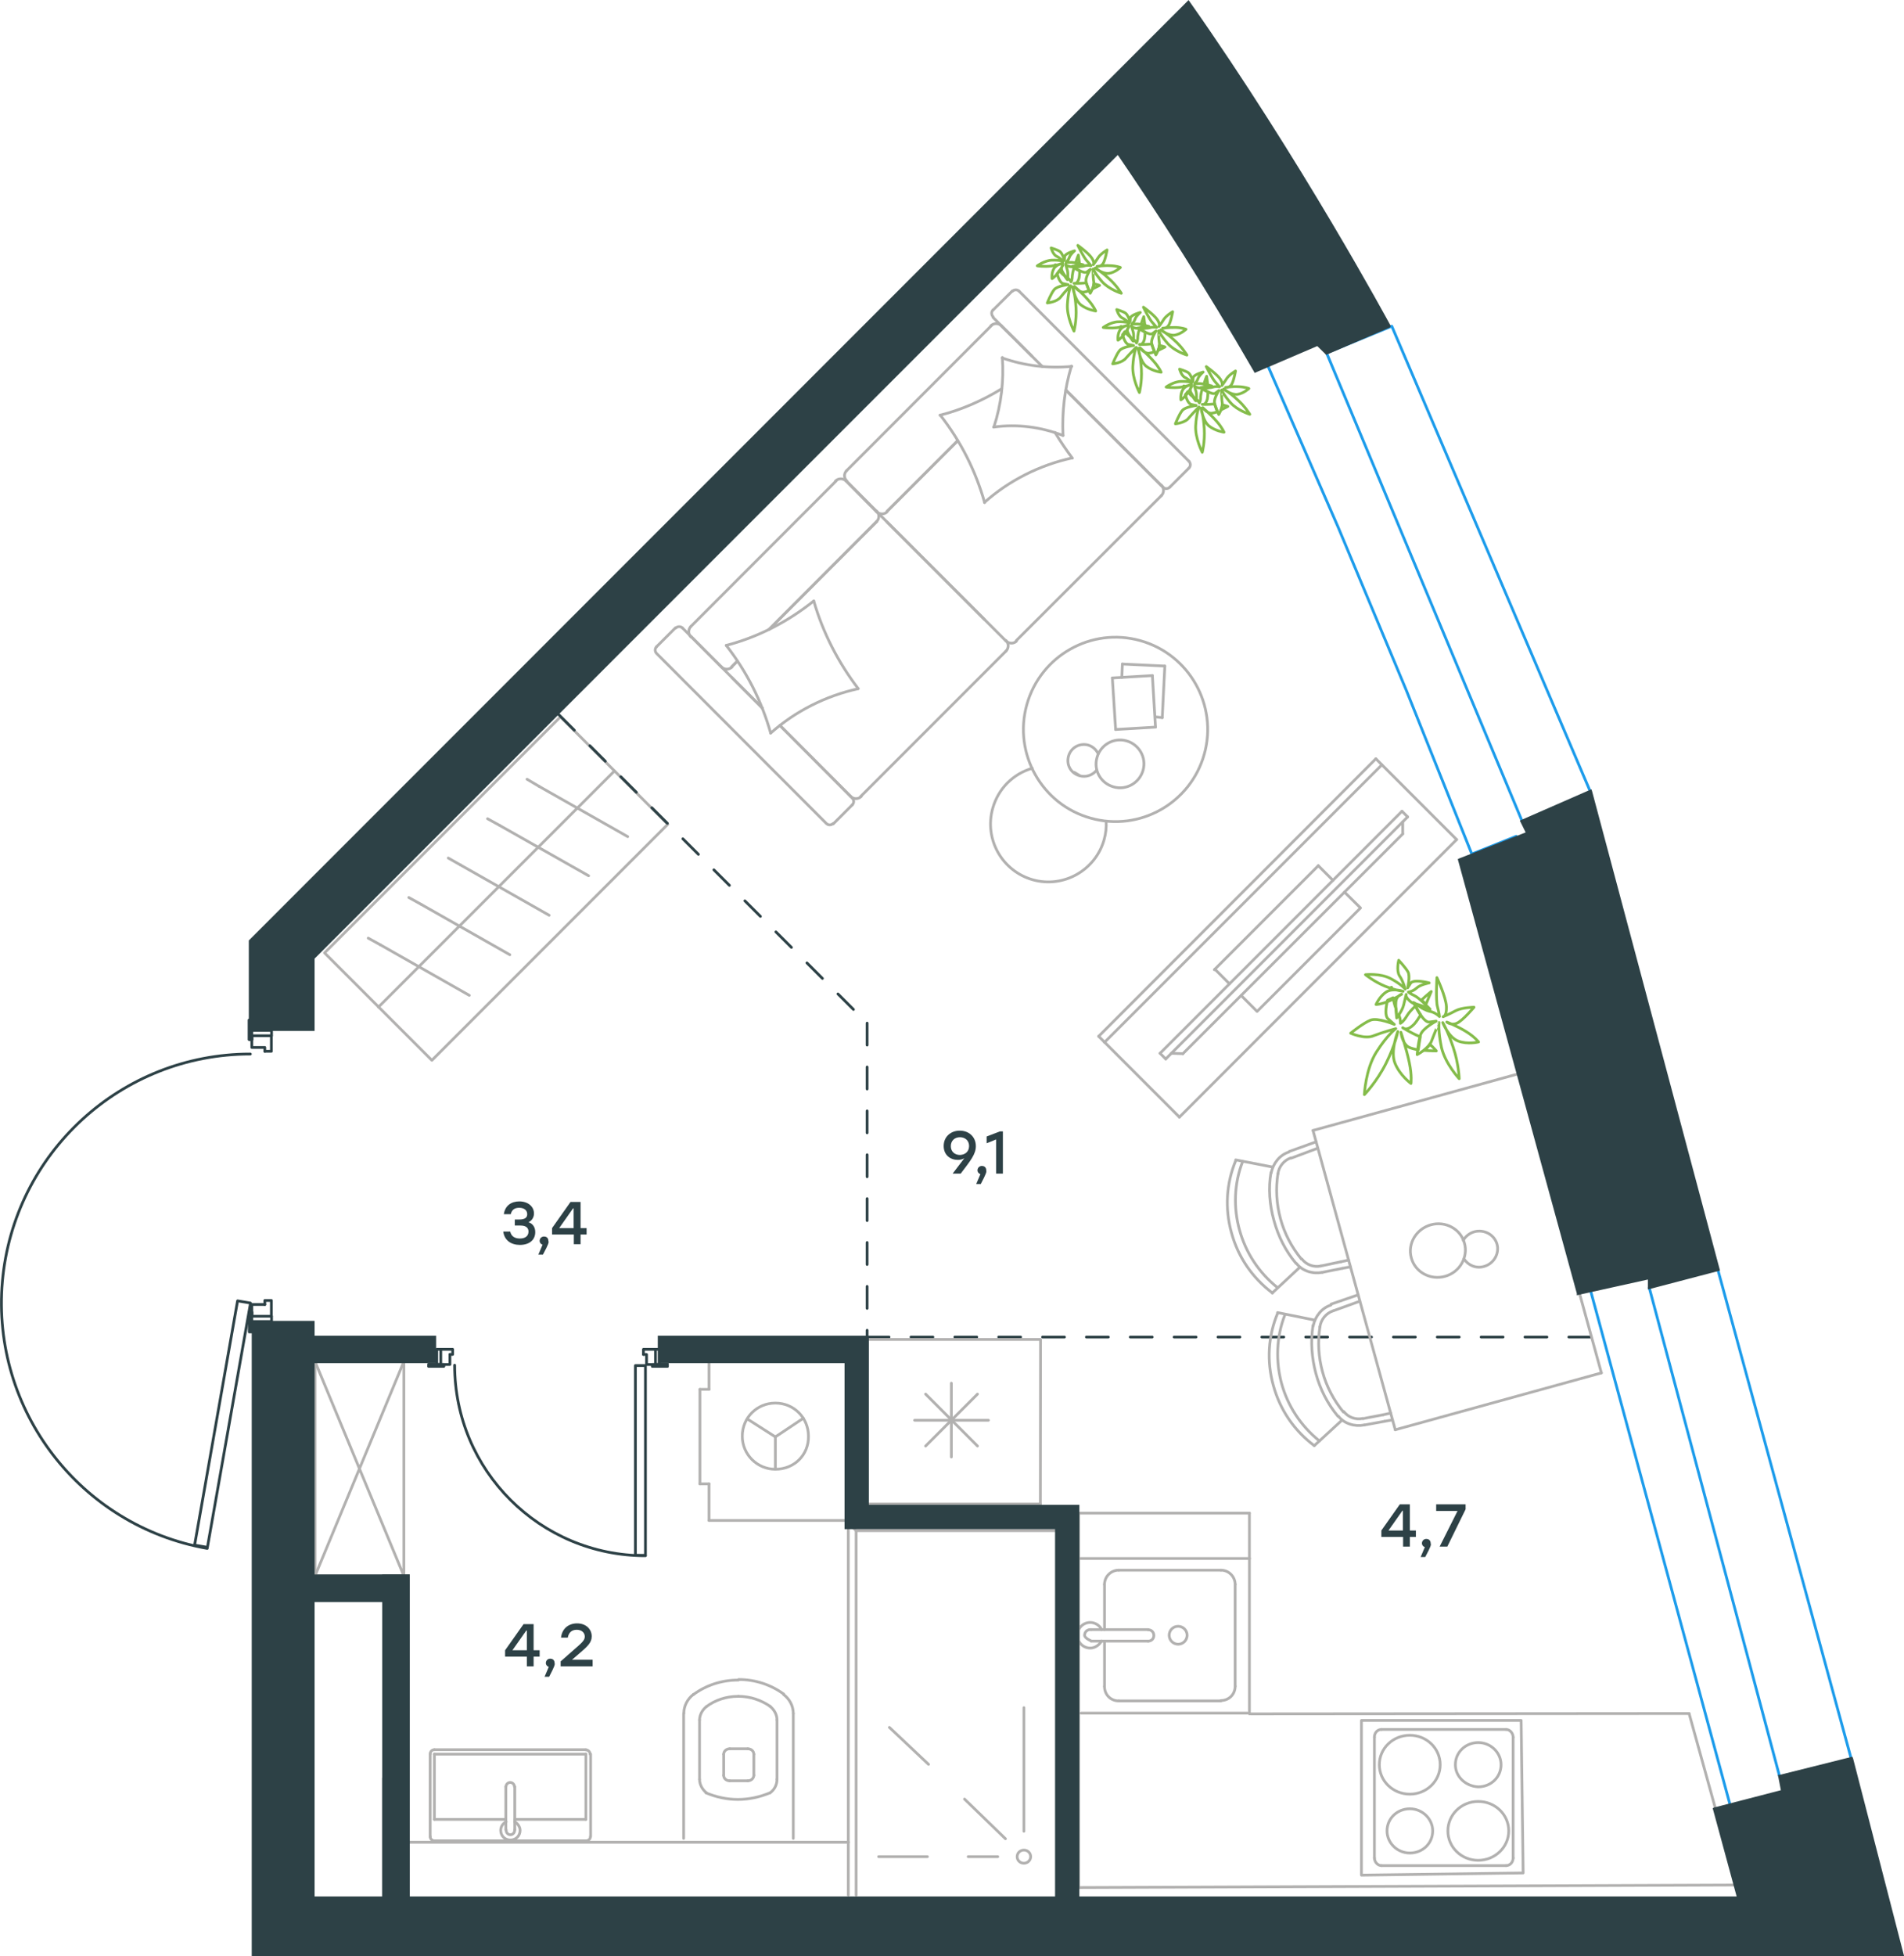
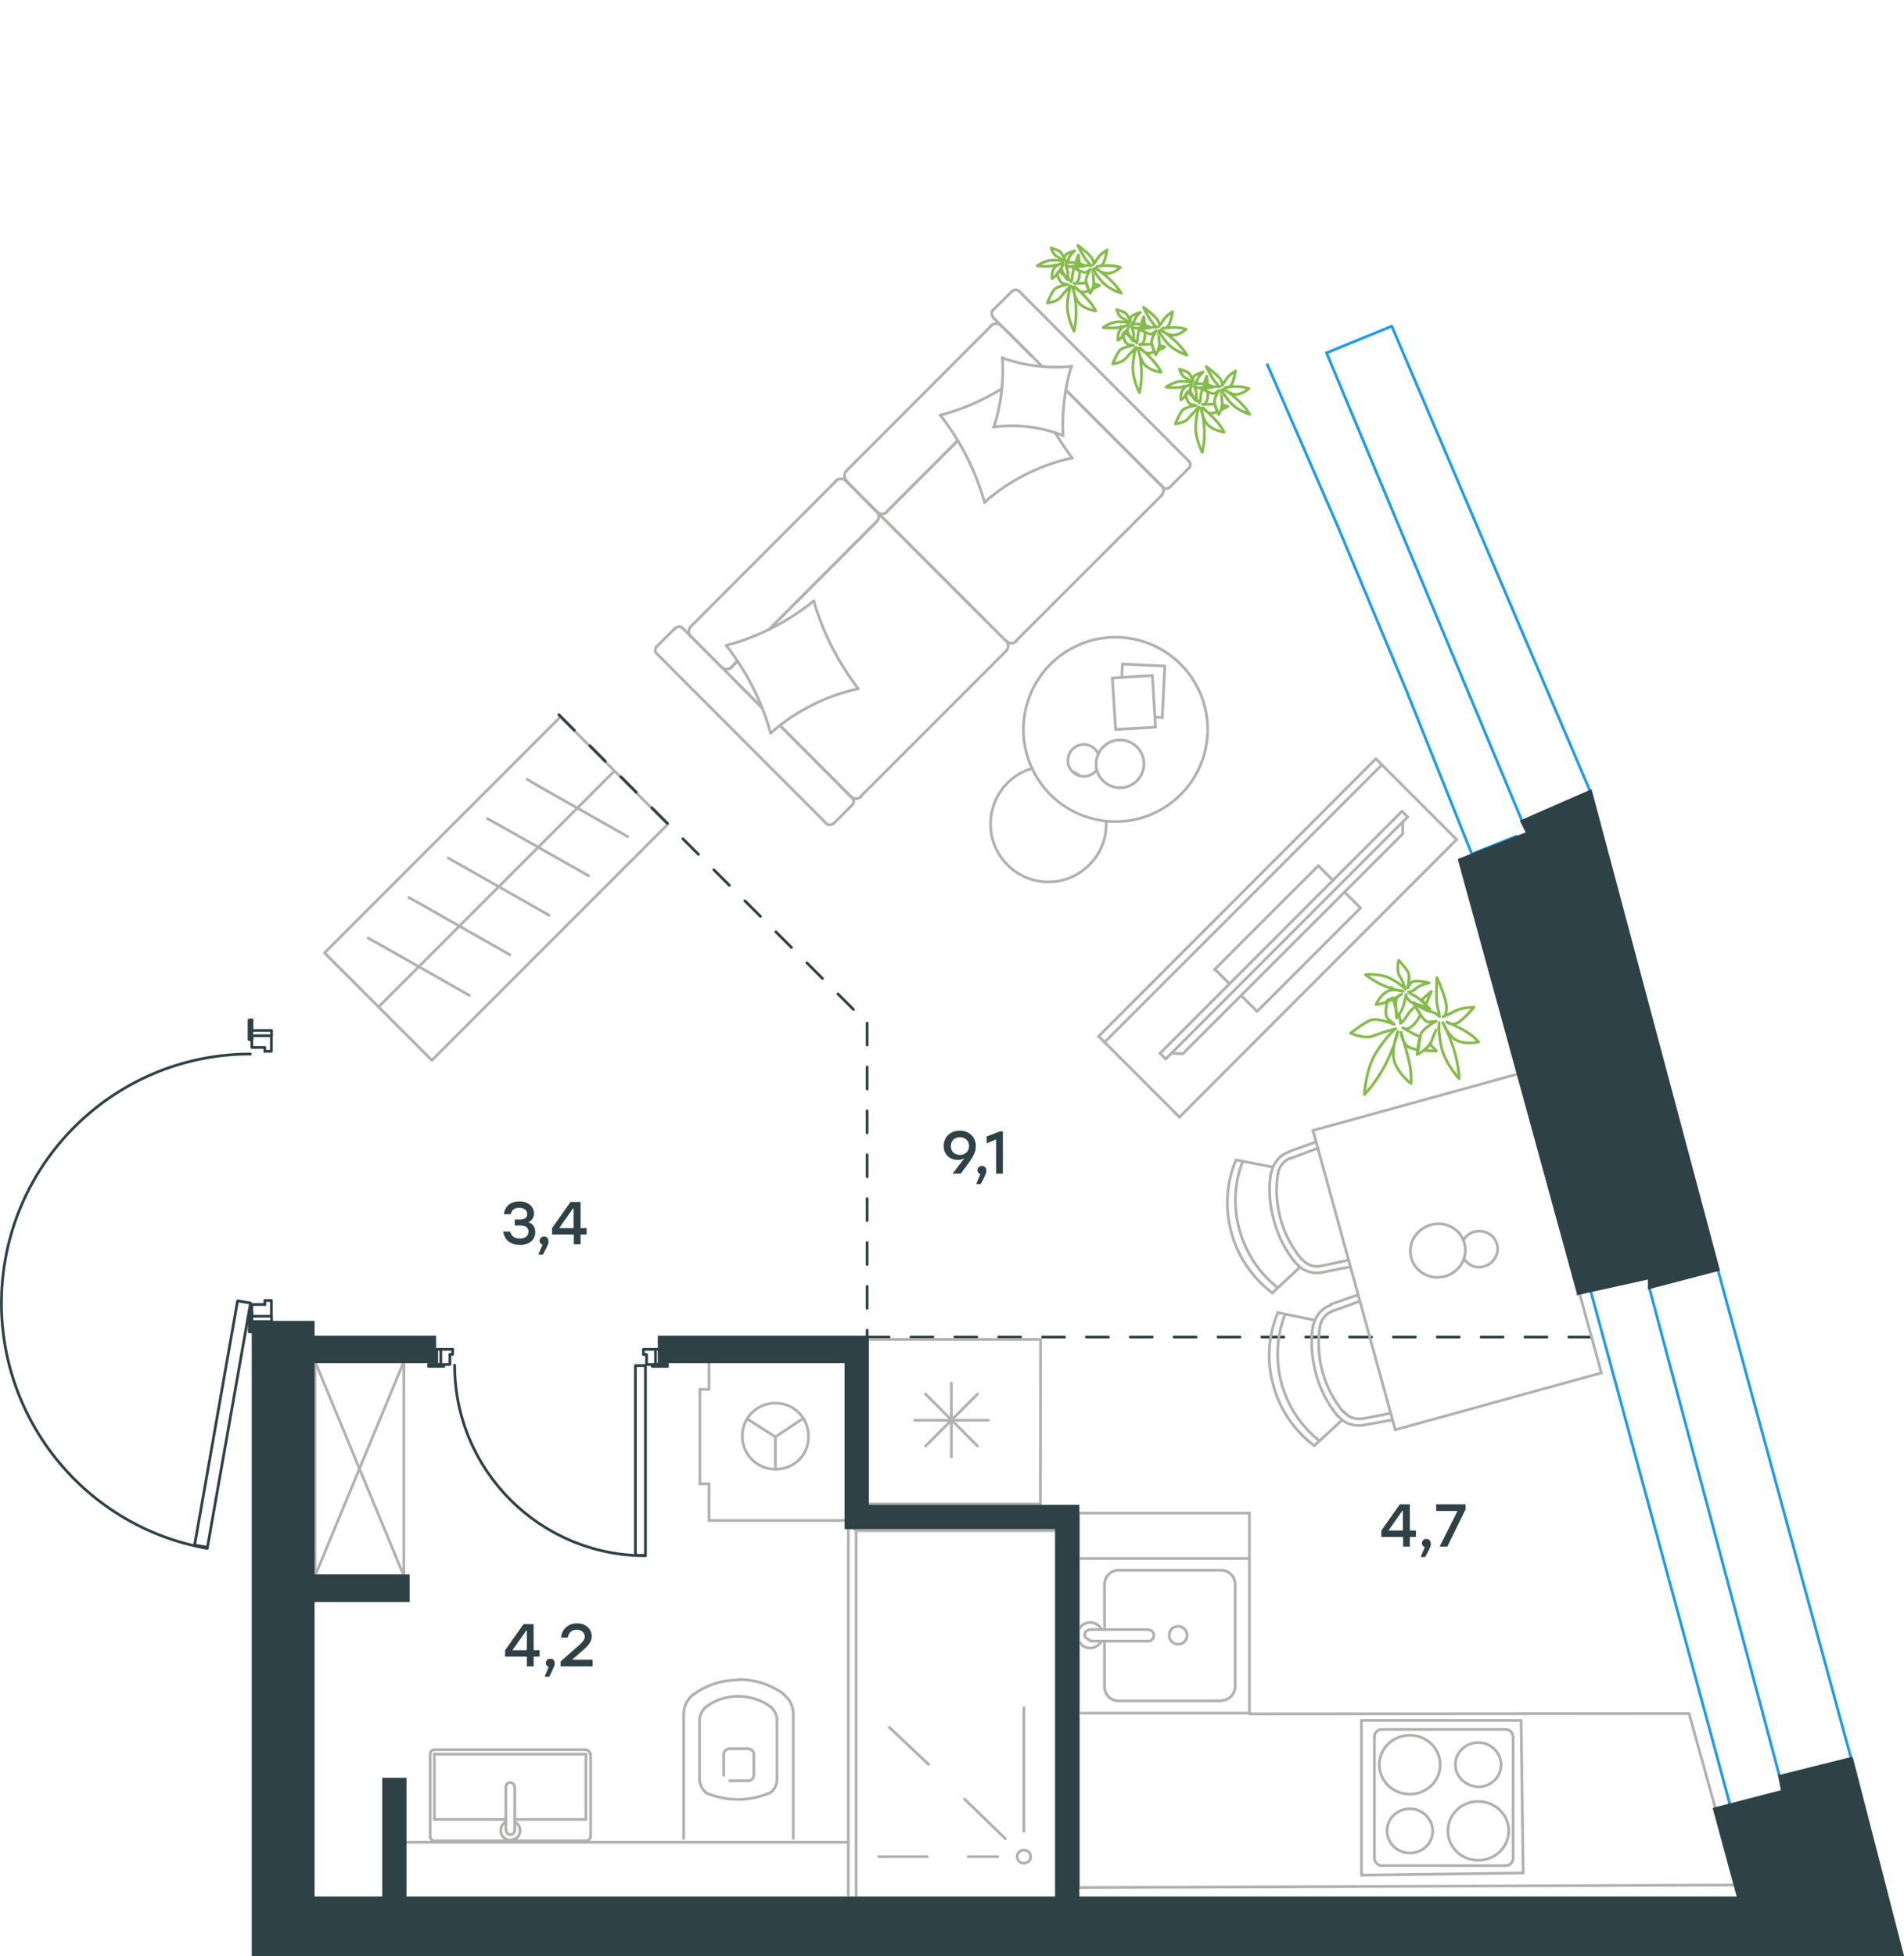
<svg xmlns="http://www.w3.org/2000/svg" version="1.1" id="Слой_1" x="0px" y="0px" viewBox="0 0 1041.9 1069.9" style="enable-background:new 0 0 1041.9 1069.9;" xml:space="preserve">
  <style type="text/css">
	.st0{fill:none;stroke:#B2B1B0;stroke-width:1.5;stroke-linecap:round;stroke-linejoin:round;stroke-miterlimit:10.001;}
	.st1{fill:none;stroke:#B2B1B0;stroke-width:1.5;stroke-linecap:round;stroke-linejoin:round;stroke-miterlimit:10;}
	
		.st2{fill:none;stroke:#2D4146;stroke-width:1.5;stroke-linecap:round;stroke-linejoin:round;stroke-miterlimit:10;stroke-dasharray:12;}
	.st3{fill:none;stroke:#2D4146;stroke-width:1.5;stroke-linecap:round;stroke-linejoin:round;stroke-miterlimit:10;}
	.st4{fill:none;stroke:#84BC4A;stroke-width:1.5;stroke-linecap:round;stroke-linejoin:round;stroke-miterlimit:10;}
	.st5{fill:none;stroke:#1D9CEB;stroke-width:1.5;stroke-linecap:round;stroke-linejoin:round;stroke-miterlimit:10;}
	.st6{fill:#2D4146;stroke:#2D4146;stroke-width:1.5;stroke-miterlimit:10;}
	.st7{enable-background:new    ;}
	.st8{fill:#2D4146;}
</style>
  <g>
    <rect x="180.3" y="444.5" transform="matrix(0.707 -0.707 0.707 0.707 -264.151 334.385)" class="st0" width="182.6" height="83.1" />
    <line class="st1" x1="207.1" y1="550.8" x2="336.2" y2="421.7" />
    <line class="st1" x1="288.4" y1="426.2" x2="295" y2="430.1" />
    <line class="st1" x1="295" y1="430.1" x2="343.5" y2="457.6" />
    <line class="st1" x1="266.8" y1="447.8" x2="273.5" y2="451.5" />
    <line class="st1" x1="273.5" y1="451.5" x2="322.1" y2="479" />
    <line class="st1" x1="245.3" y1="469.3" x2="252" y2="473.1" />
    <line class="st1" x1="252" y1="473.1" x2="300.5" y2="500.6" />
    <line class="st1" x1="223.7" y1="490.9" x2="230.4" y2="494.6" />
    <line class="st1" x1="230.4" y1="494.6" x2="279" y2="522.2" />
    <line class="st1" x1="201.5" y1="513.1" x2="208.2" y2="516.8" />
    <line class="st1" x1="208.2" y1="516.8" x2="256.8" y2="544.4" />
  </g>
  <line class="st2" x1="305.8" y1="390.9" x2="474.5" y2="559.6" />
  <line class="st2" x1="474.5" y1="559.6" x2="474.5" y2="731.3" />
  <line class="st2" x1="474.5" y1="731.3" x2="879.6" y2="731.3" />
  <rect x="137.8" y="719.9" class="st3" width="10.8" height="2.9" />
  <rect x="137.8" y="563.6" class="st3" width="10.8" height="2.9" />
  <path class="st3" d="M113.4,846.9C43.8,834.6-4.8,771.2,1.3,700.9C7.5,630.5,66.4,576.5,137,576.5" />
  <polygon class="st3" points="113.5,846.3 106.5,845.1 130,711.5 137.1,712.7 " />
  <line class="st3" x1="137.8" y1="557.9" x2="137.8" y2="563.6" />
  <polyline class="st3" points="137.8,566.5 137.8,568.6 136.4,568.6 136.4,557.9 137.8,557.9 " />
  <line class="st3" x1="137.8" y1="717.7" x2="137.8" y2="719.9" />
  <polyline class="st3" points="137.8,717.7 136.4,717.7 136.4,728.5 137.8,728.5 137.8,722.8 137.8,728.5 136.4,728.5 136.4,717.7   137.8,717.7 137.8,719.9 " />
  <line class="st3" x1="137.8" y1="557.9" x2="137.8" y2="563.6" />
  <polyline class="st3" points="137.8,566.5 137.8,568.6 136.4,568.6 136.4,557.9 137.8,557.9 " />
  <polyline class="st3" points="144.9,575 144.9,572.9 137.8,572.9 137.8,566.5 " />
  <polyline class="st3" points="148.5,566.5 148.5,575 144.9,575 " />
  <polyline class="st3" points="144.9,713.5 144.9,711.3 148.5,711.3 148.5,719.9 " />
  <polyline class="st3" points="137.8,719.9 137.8,713.5 144.9,713.5 " />
  <line class="st1" x1="721.4" y1="473.5" x2="729.4" y2="481.5" />
  <line class="st1" x1="664.5" y1="530.4" x2="721.4" y2="473.5" />
  <polyline class="st1" points="735.7,487.9 744.5,496.6 687.9,553.2 679.2,544.5 " />
  <line class="st1" x1="672.8" y1="538.1" x2="664.8" y2="530.1" />
  <line class="st1" x1="604.4" y1="570.1" x2="756.2" y2="418.3" />
  <line class="st1" x1="645.4" y1="611" x2="601.2" y2="566.8" />
  <line class="st1" x1="601.2" y1="566.8" x2="752.9" y2="415" />
  <line class="st1" x1="752.9" y1="415" x2="797.1" y2="459.2" />
  <line class="st1" x1="770.3" y1="446.8" x2="767.2" y2="443.7" />
  <line class="st1" x1="641" y1="576.1" x2="647.3" y2="576.3" />
  <line class="st1" x1="767.6" y1="456.1" x2="767.6" y2="449.5" />
  <line class="st1" x1="770.3" y1="446.8" x2="637.9" y2="579.2" />
  <line class="st1" x1="634.8" y1="576.1" x2="767.2" y2="443.7" />
  <line class="st1" x1="637.9" y1="579.2" x2="634.8" y2="576.1" />
  <line class="st1" x1="647.3" y1="576.3" x2="767.6" y2="456.1" />
  <line class="st1" x1="683.7" y1="827.6" x2="590.2" y2="827.6" />
  <line class="st1" x1="597.1" y1="891.3" x2="628.3" y2="891.3" />
  <line class="st1" x1="604.4" y1="922.3" x2="604.4" y2="897.6" />
  <line class="st1" x1="675.9" y1="866.6" x2="675.9" y2="922.3" />
  <line class="st1" x1="604.4" y1="891.3" x2="604.4" y2="866.6" />
  <line class="st1" x1="612.2" y1="858.8" x2="668.1" y2="858.8" />
  <line class="st1" x1="628.3" y1="897.6" x2="597.1" y2="897.6" />
  <line class="st1" x1="668.1" y1="930.3" x2="612.2" y2="930.3" />
  <path class="st1" d="M628.3,897.6L628.3,897.6c1.8,0,3.1-1.3,3.1-3.1s-1.3-3.1-3.1-3.1" />
  <path class="st1" d="M604.4,922.5c0,4.4,3.4,7.8,7.8,7.8" />
  <path class="st1" d="M602.8,891.3c-1-2.3-3.6-3.9-6.2-3.9c-3.9,0-7,3.1-7,7s3.1,7,7,7c2.6,0,4.9-1.6,6.2-3.9" />
  <path class="st1" d="M675.9,866.6c0-4.2-3.4-7.8-7.8-7.8" />
  <path class="st1" d="M612.2,858.8c-4.2,0-7.8,3.4-7.8,7.8" />
  <path class="st1" d="M668.1,930.1c4.4,0,7.8-3.4,7.8-7.8" />
  <path class="st1" d="M597.1,891.3h-0.5c-1.6,0-3.1,1.3-3.1,3.1c0,1.6,3.6,3.1,3.6,3.1" />
  <path class="st1" d="M644.7,889.5c2.6,0,4.9,2.1,4.9,4.9c0,2.6-2.1,4.9-4.9,4.9c-2.6,0-4.9-2.1-4.9-4.9  C639.8,891.8,641.8,889.5,644.7,889.5z" />
  <path class="st1" d="M796.4,965.2c0,6.6,5.7,11.8,12.5,12.1c6.9,0,12.5-5.2,12.5-12.1c0-6.6-5.6-12.1-12.5-12.1  C802.1,953.1,796.4,958.3,796.4,965.2z" />
  <path class="st1" d="M792.3,1001.4c0,8.9,7.4,16.1,16.6,16.1s16.7-7.2,16.7-16.1c0-8.9-7.4-16.1-16.7-16.1  C799.7,985.3,792.3,992.5,792.3,1001.4z" />
  <path class="st1" d="M759,1001.4c0,6.6,5.6,12.1,12.5,12.1s12.5-5.2,12.5-12.1c0-6.6-5.7-12.1-12.5-12.1S759,994.5,759,1001.4z" />
  <path class="st1" d="M754.8,965.2c0,8.9,7.4,16.1,16.7,16.1c9.2,0,16.6-7.2,16.6-16.1c0-8.9-7.4-16.1-16.6-16.1  C762.2,949.1,754.8,956.3,754.8,965.2z" />
  <line class="st1" x1="828" y1="950.2" x2="828" y2="1016.4" />
  <line class="st1" x1="824.1" y1="1020.4" x2="756" y2="1020.4" />
  <line class="st1" x1="752.1" y1="1016.4" x2="752.1" y2="950.2" />
  <line class="st1" x1="756" y1="945.9" x2="824.1" y2="945.9" />
  <path class="st1" d="M756,1020.4c-2.1,0-3.9-2-3.9-4.3" />
  <path class="st1" d="M824.1,945.9c2.1,0,3.9,2,3.9,4.3" />
  <path class="st1" d="M828,1016.1c0,2.6-1.8,4.3-3.9,4.3" />
  <path class="st1" d="M752.1,950.2c0-2.6,1.8-4.3,3.9-4.3" />
  <polygon class="st1" points="832.4,941 833.5,1024.4 745,1025.6 745,941 " />
  <line class="st1" x1="924.3" y1="937.2" x2="684.4" y2="937.4" />
  <line class="st1" x1="588.2" y1="1032.4" x2="950.3" y2="1031" />
  <line class="st1" x1="683.8" y1="852.4" x2="590.3" y2="852.4" />
  <line class="st1" x1="682.6" y1="937" x2="591.6" y2="937" />
  <line class="st1" x1="763.5" y1="782" x2="876.3" y2="750.9" />
  <line class="st1" x1="718.5" y1="618.3" x2="763.5" y2="782" />
  <line class="st1" x1="831.3" y1="587.2" x2="718.5" y2="618.3" />
  <line class="st1" x1="876.3" y1="750.9" x2="831.3" y2="587.2" />
  <line class="st1" x1="745.9" y1="775.9" x2="756.9" y2="773.8" />
  <line class="st1" x1="757.6" y1="777.4" x2="762" y2="776.6" />
  <line class="st1" x1="756.9" y1="773.8" x2="761" y2="772.9" />
  <line class="st1" x1="729.7" y1="716.9" x2="744.1" y2="711.7" />
  <line class="st1" x1="728.4" y1="713.3" x2="743.2" y2="708.2" />
  <line class="st1" x1="746.6" y1="779.4" x2="757.6" y2="777.4" />
  <line class="st1" x1="719.3" y1="722" x2="699.1" y2="717.9" />
  <line class="st1" x1="734.3" y1="776.8" x2="719.2" y2="790.7" />
  <line class="st1" x1="722.9" y1="692.4" x2="733.8" y2="690.1" />
  <line class="st1" x1="734.6" y1="693.7" x2="739" y2="692.9" />
  <line class="st1" x1="733.8" y1="690.1" x2="738" y2="689.2" />
  <line class="st1" x1="706.7" y1="633.4" x2="721.1" y2="628" />
  <line class="st1" x1="705.5" y1="629.8" x2="720.2" y2="624.5" />
  <line class="st1" x1="723.6" y1="695.9" x2="734.6" y2="693.7" />
  <line class="st1" x1="696.3" y1="638.3" x2="676.2" y2="634.4" />
  <line class="st1" x1="711.3" y1="693.1" x2="696.2" y2="707.2" />
  <path class="st1" d="M801.1,688.5c2.3,3.6,6.6,5.4,10.9,4.2c5.5-1.5,8.6-7.1,7.2-12.2c-1.5-5.3-7.1-8.2-12.4-6.8  c-2.6,0.7-4.9,2.6-6.1,4.7" />
  <path class="st1" d="M772.3,688c-2.2-7.9,2.8-15.9,10.7-18.1c7.9-2.2,16.3,2.2,18.4,10.1c2.1,7.6-2.6,15.9-10.7,18.1  C782.8,700.3,774.4,695.9,772.3,688z" />
  <path class="st1" d="M729.4,717c-3.8,1.3-6.6,4.8-7.1,8.7" />
  <path class="st1" d="M722.3,725.6c-1.3,8.3-0.8,16.6,1.4,24.7c2.2,8.1,6.1,15.5,11.4,22" />
  <path class="st1" d="M735.3,772c2.4,3.1,6.4,4.7,10.5,3.8" />
  <path class="st1" d="M703.1,719.2c-4.7,12-5.1,25.3-1.8,37.5c3.4,12.3,10.5,23.2,20.7,31.4" />
  <path class="st1" d="M732.4,774.6c3.2,4.1,8.8,5.8,14.1,4.8" />
  <path class="st1" d="M728.3,713.8c-5,1.6-8.6,6.1-9.7,11.4" />
  <path class="st1" d="M718.5,724.9c-1.4,8.8-0.7,17.9,1.6,26.4c2.3,8.5,6.3,16.4,12,23.3" />
  <path class="st1" d="M699.2,718.1c-5.3,12.6-6.1,26.5-2.4,39.7c3.6,13.2,11.4,24.7,22.4,32.9" />
  <path class="st1" d="M706.4,633.3c-3.8,1.3-6.6,4.8-7.1,8.7" />
  <path class="st1" d="M699.3,641.9c-1.3,8.3-0.8,16.6,1.4,24.7c2.2,8.1,6.1,15.5,11.4,22" />
  <path class="st1" d="M712.4,688.6c2.4,3.1,6.4,4.7,10.5,3.8" />
  <path class="st1" d="M680,635.3c-4.7,12-5.1,25.3-1.7,37.5c3.4,12.3,10.5,23.2,20.7,31.4" />
  <path class="st1" d="M709.5,691.1c3.2,4.1,8.8,5.8,14.2,4.8" />
  <path class="st1" d="M705.3,630.1c-5,1.6-8.6,6.1-9.7,11.4" />
  <path class="st1" d="M695.5,641.3c-1.5,8.6-0.8,17.6,1.6,26.2c2.4,8.8,6.4,16.7,12.1,23.5" />
  <path class="st1" d="M676.3,634.6c-5.3,12.6-6.1,26.5-2.4,39.7c3.6,13.2,11.3,24.5,22.4,32.9" />
  <path class="st4" d="M648.3,211.6c-0.1-0.2-0.3-0.4-0.4-0.5h-0.1c0,0.1,0.1,0.4,0.1,0.7C648.1,211.8,648.2,211.7,648.3,211.6z   M660.9,210.4c-0.3-2.6-0.6-4.6-0.6-4.6s-0.8,1.9-1.5,4.2C659.6,209.9,660.3,210.1,660.9,210.4z M661,212.1c0-0.3,0-0.5,0-0.8  c-0.8,0.1-1.8,0.3-2.7,0.5v0.1C659,212,660.1,212.2,661,212.1z M668.1,224.2c2.1-1,3.8-1.9,3.8-1.9s-1.4-0.5-3.1-0.9  C668.8,222.5,668.4,223.4,668.1,224.2z M656.1,222.6c0,0-1.4,3.3-1.8,10.2s3.6,14.6,3.6,14.6s1.5-5.6,1.1-12.8s-1.8-11.4-1.8-11.4  s1,7,4.4,9.8c3.6,2.8,8.2,3.4,8.2,3.4s-1-2.5-4-5.9c-3-3.5-7.6-7.5-7.6-7.5s2.3,3.3,5,3c0.8-0.1,1.9-0.4,3-0.8  c-0.5-1.2-1.1-2.8-1.6-4.2c-0.3,0-0.4,0.1-0.6,0c-2.9,0.3-6.1,0.2-6.1,0.2s1.9,0.6,2.8-3c0.2-1,0.3-2.3,0.3-3.8  c-1.1-0.5-2.3-1.2-3.1-1.8c-0.5,1.7-0.8,3.2-0.9,4.2c0,2.9-0.7,3.6-0.7,3.6s-0.5-1.2-2-2.3c0,0.7-0.1,1-0.1,1s-0.7-0.9-1.5-2.1  c-1-0.7-2-1.8-2.8-2.8c-0.3,0.6-0.7,1-1.2,1.6l-0.1,0.1c0.7,2.5,1.8,4.9,3.2,5.3l2.8,0.6c0,0-6.1,0.7-7.7,2.8  c-1.7,2.1-3.7,7.2-3.7,7.2s5.4-0.5,7.3-3.2C652.9,225.8,656.1,222.6,656.1,222.6z" />
  <path class="st4" d="M668.8,220.2c0.5,2.7-1.9,6.5-1.9,6.5s-2-4.2-2.3-6.5c-0.4-2.3,2.4-6.6,2.4-6.6l-1.9,1.4  c-1.6,1.3-6.7-2.3-7.9-3.1c0.1,0,0.3,0,0.6,0c1.4,0.1,4,0.4,5.6-0.1c2.1-0.7,3.9-0.2,3.9-0.2s-0.6-0.9-2.2-2.6c-1.7-1.7-5-8.5-5-8.5  s5.9,4.2,7.7,6.9c1.7,2.8,0.8,3.5,0.8,3.5s1.4-1.8,2.7-3.9c1.3-2,4.8-4.1,4.8-4.1s-1,5.8-2.3,7.6c-1.2,1.7-3.2,1.4-3.2,1.4  s3.6-0.6,7.2-0.4c3.6,0.1,5.6,1,5.6,1s-2.7,2.6-6.2,3.2c-3.5,0.5-7.6-2.9-7.6-2.9s2.8,1.5,7.2,5.5c4.5,3.9,7.1,8.3,7.1,8.3  s-6.6-2-10.5-6.3c-3.8-4.3-4.9-7-4.9-7S668.3,217.2,668.8,220.2z" />
  <path class="st4" d="M648.3,206.4c-1.9-1.1-2.8-4.5-2.8-4.5s3.3,1,4.7,1.9c1.4,0.9,2.6,4.7,2.6,4.7l0.1-1.8c0.1-1.8,5.5-3.2,5.5-3.2  s-2.4,2-2.9,3.7c-0.6,1.7-1.7,2.5-1.7,2.5s0.7,0.2,2.3,0.1c1.7-0.2,7,1.3,7,1.3s-5,1.5-7.3,1s-2.3-1.4-2.3-1.4s0.5,1.7,1,3.5  s0.1,5,0.1,5s-2.7-3.6-3.2-5.2c-0.4-1.6,0.7-2.6,0.7-2.6s-1.2,2.4-2.9,4.5c-1.7,2.1-3,2.8-3,2.8s-0.4-2.9,0.9-5.3  c1.2-2.4,4.9-3.1,4.9-3.1s-2,0.9-6.2,1.5c-4.1,0.5-7.7-0.1-7.7-0.1s4.1-3,8.2-3.1s6,0.6,6,0.6S650.1,207.2,648.3,206.4z" />
  <path class="st4" d="M761.6,540.9c0-0.4-0.1-0.8-0.1-0.9h-0.2c0,0.2-0.2,0.5-0.4,1.1C761.3,541.1,761.4,541.1,761.6,540.9z   M780.3,549.3c1.6-3.8,2.9-7,2.9-7s-2.6,2.1-5.4,4.7C778.8,547.7,779.6,548.5,780.3,549.3z M779.1,551.8c0.2-0.4,0.4-0.7,0.6-1.1  c-1.2-0.5-2.8-1-4.1-1.4l-0.2,0.2C776.4,550.1,777.7,551.2,779.1,551.8z M779.2,574.5c3.7,0.3,6.8,0.3,6.8,0.3s-1.5-1.8-3.6-3.7  C781.7,572.6,780.4,573.6,779.2,574.5z M763.8,562.6c0,0-4.6,3.4-10.6,12.8c-6,9.4-6.6,23.3-6.6,23.3s6.6-6.7,11.8-17  c5.2-10.4,6.5-17.5,6.5-17.5s-4.2,10.6-1.6,17.2c2.7,6.8,8.8,11.2,8.8,11.2s0.6-4.3-0.9-11.4c-1.5-7.3-4.6-16.6-4.6-16.6  s0.7,6.5,4.6,8.3c1.2,0.5,2.9,1,4.9,1.3c0.3-2.1,0.7-4.9,1.1-7.1c-0.3-0.2-0.7-0.2-0.9-0.4c-4.3-1.8-8.7-4.6-8.7-4.6s2.1,2.4,6.3-2  c1.1-1.2,2.3-3,3.5-5c-1.1-1.6-2.2-3.6-2.8-4.9c-2.1,1.9-3.8,3.9-4.5,5.1c-2.4,4-3.8,4.4-3.8,4.4s0.3-2-0.9-4.8  c-0.6,0.9-1,1.2-1,1.2s-0.2-1.9-0.4-4.2c-0.8-1.8-1.3-4.1-1.7-6.2c-0.9,0.5-1.8,0.8-2.9,1.3l-0.2,0.2c-0.9,4.1-1.4,8.4,0.3,10  l3.5,3.1c0,0-9.1-3.9-13.1-2.3c-4,1.6-10.8,7.1-10.8,7.1s7.9,3.6,12.8,1.3C756.8,564.5,763.8,562.6,763.8,562.6z" />
  <path class="st4" d="M783.4,569.3c-1.5,4.2-7.9,7.5-7.9,7.5s0.6-7.5,1.9-11s8.5-7.3,8.5-7.3l-3.7,0.5c-3.2,0.5-7.6-8.5-8.7-10.7  c0.2,0.2,0.5,0.2,0.8,0.4c1.9,1.3,5.2,3.8,7.8,4.4c3.5,0.6,5.6,2.9,5.6,2.9s-0.1-1.7-1.1-5.4s-0.3-15.9-0.3-15.9s5,10.6,5.2,15.9  c0.2,5.3-1.8,5.5-1.8,5.5s3.4-1.4,6.9-3.3c3.4-1.8,10-1.9,10-1.9s-6.1,7.3-9.3,8.7c-3.1,1.5-5.6-0.6-5.6-0.6s5.5,2.1,10.4,5.1  s7,5.8,7,5.8s-5.9,1.5-11.2-0.5c-5.3-2.1-8.4-10.1-8.4-10.1s2.7,4.4,5.7,13.5c3.1,9.1,3.3,17.2,3.3,17.2s-7.6-8.1-9.7-17.1  c-1.9-9-1.3-13.7-1.3-13.7S785.1,564.8,783.4,569.3z" />
  <path class="st4" d="M765.8,533.7c-1.8-3-0.4-8.5-0.4-8.5s3.8,4.1,5.1,6.4c1.3,2.4-0.2,8.7-0.2,8.7l1.6-2.5  c1.6-2.5,10.2-0.2,10.2-0.2s-5,0.9-7,2.9c-2.2,1.9-4.4,2.1-4.4,2.1s0.8,0.8,3.2,1.9c2.6,1.1,8.7,7.5,8.7,7.5s-8.2-1.9-11-4.4  s-2.1-3.7-2.1-3.7s-0.7,2.8-1.4,5.8c-0.7,3-3.8,7.1-3.8,7.1s-0.9-7.2-0.3-9.8c0.7-2.6,3-3.2,3-3.2s-3.7,2.4-7.6,4  c-4,1.6-6.4,1.6-6.4,1.6s1.9-4.4,5.5-6.8c3.7-2.4,9.3-0.4,9.3-0.4s-3.5-0.3-9.9-2.8c-6.2-2.6-10.7-6.3-10.7-6.3s8.2-0.9,13.9,2.2  c5.8,3.1,7.9,5.7,7.9,5.7S767.7,536.3,765.8,533.7z" />
  <path class="st4" d="M613.9,179c-0.1-0.2-0.3-0.4-0.4-0.5l-0.1,0.1c0,0.1,0.1,0.4,0.1,0.7C613.7,179.2,613.8,179.2,613.9,179z   M626.5,177.8c-0.3-2.6-0.6-4.6-0.6-4.6s-0.8,1.9-1.5,4.2C625.2,177.4,625.9,177.6,626.5,177.8z M626.6,179.5c0-0.3,0-0.5,0-0.8  c-0.8,0.1-1.8,0.3-2.7,0.5v0.1C624.6,179.5,625.7,179.6,626.6,179.5z M633.7,191.7c2.1-1,3.8-1.9,3.8-1.9s-1.3-0.5-3.1-0.9  C634.4,189.9,634,190.9,633.7,191.7z M621.7,190c0,0-1.4,3.3-1.8,10.2s3.6,14.5,3.6,14.5s1.5-5.6,1.1-12.8s-1.8-11.4-1.8-11.4  s1,7,4.4,9.8c3.6,2.8,8.2,3.3,8.2,3.3s-1-2.5-4-5.9c-3-3.5-7.6-7.5-7.6-7.5s2.3,3.3,5,3c0.8-0.1,1.9-0.4,3-0.8  c-0.5-1.2-1.1-2.8-1.6-4.2c-0.3,0-0.4,0.1-0.6,0c-2.9,0.3-6.1,0.2-6.1,0.2s1.9,0.7,2.8-3c0.2-1,0.3-2.3,0.3-3.8  c-1.1-0.5-2.3-1.2-3.1-1.8c-0.5,1.7-0.8,3.2-0.9,4.2c0,2.9-0.7,3.6-0.7,3.6s-0.5-1.2-2-2.3c0,0.7-0.1,1-0.1,1s-0.7-1-1.5-2.1  c-1-0.7-2-1.8-2.8-2.8c-0.3,0.6-0.7,1-1.2,1.6v0.1c0.7,2.5,1.8,5,3.2,5.3l2.8,0.6c0,0-6.1,0.7-7.7,2.8c-1.7,2.1-3.7,7.2-3.7,7.2  s5.3-0.5,7.3-3.2C618.5,193.2,621.7,190,621.7,190z" />
  <path class="st4" d="M634.4,187.6c0.5,2.7-1.9,6.5-1.9,6.5s-2-4.2-2.3-6.5c-0.4-2.3,2.4-6.6,2.4-6.6l-1.9,1.4  c-1.6,1.3-6.7-2.3-7.9-3.1c0.1,0.1,0.3,0,0.6,0c1.4,0.1,4,0.4,5.6,0c2.1-0.7,3.9-0.2,3.9-0.2s-0.6-0.9-2.2-2.6c-1.7-1.7-5-8.5-5-8.5  s5.9,4.2,7.7,7c1.7,2.8,0.8,3.5,0.8,3.5s1.4-1.8,2.7-3.9c1.3-2,4.8-4.1,4.8-4.1s-1,5.8-2.3,7.6c-1.2,1.7-3.2,1.4-3.2,1.4  s3.6-0.5,7.2-0.4s5.6,1,5.6,1s-2.7,2.6-6.2,3.2c-3.5,0.5-7.6-2.9-7.6-2.9s2.8,1.5,7.2,5.5c4.5,3.9,7.1,8.3,7.1,8.3s-6.6-2-10.5-6.3  c-3.8-4.3-4.9-7-4.9-7S633.9,184.6,634.4,187.6z" />
  <path class="st4" d="M613.9,173.8c-1.9-1.1-2.8-4.5-2.8-4.5s3.3,1,4.7,1.9c1.4,0.9,2.6,4.7,2.6,4.7l0.1-1.8c0.1-1.8,5.5-3.2,5.5-3.2  s-2.4,2-2.9,3.7c-0.6,1.7-1.7,2.5-1.7,2.5s0.7,0.2,2.3,0.1c1.7-0.2,7,1.3,7,1.3s-5,1.5-7.3,1s-2.3-1.4-2.3-1.4s0.5,1.7,1,3.5  s0.1,5,0.1,5s-2.7-3.6-3.2-5.2c-0.4-1.6,0.7-2.6,0.7-2.6s-1.2,2.4-2.9,4.5c-1.7,2.1-3,2.8-3,2.8s-0.4-2.9,0.9-5.3  c1.3-2.4,4.9-3.1,4.9-3.1s-2,0.9-6.2,1.5c-4.1,0.5-7.7-0.1-7.7-0.1s4.1-3,8.2-3.1s6,0.6,6,0.6S615.7,174.6,613.9,173.8z" />
  <path class="st4" d="M578,145.3c-0.1-0.2-0.3-0.4-0.4-0.5h-0.1c0.1,0.1,0.1,0.4,0.1,0.7C577.9,145.5,578,145.5,578,145.3z   M590.7,144.1c-0.3-2.6-0.6-4.6-0.6-4.6s-0.8,1.9-1.5,4.2C589.4,143.7,590.1,143.9,590.7,144.1z M590.8,145.8c0-0.3,0-0.5,0-0.8  c-0.8,0.1-1.8,0.3-2.7,0.5v0.2C588.8,145.8,589.9,145.9,590.8,145.8z M597.9,158c2.1-1,3.8-1.9,3.8-1.9s-1.4-0.5-3.1-0.9  C598.6,156.2,598.2,157.2,597.9,158z M585.9,156.3c0,0-1.4,3.3-1.8,10.2c-0.4,6.9,3.6,14.6,3.6,14.6s1.5-5.6,1.1-12.8  s-1.8-11.4-1.8-11.4s1,7,4.4,9.8c3.6,2.8,8.2,3.4,8.2,3.4s-1-2.5-4-5.9c-3-3.5-7.6-7.5-7.6-7.5s2.3,3.3,5,3.1c0.8-0.1,1.9-0.4,3-0.8  c-0.5-1.2-1.1-2.8-1.6-4.2c-0.3,0-0.4,0.1-0.6,0c-2.9,0.3-6.1,0.2-6.1,0.2s1.9,0.7,2.8-3c0.2-1,0.3-2.3,0.3-3.8  c-1.1-0.5-2.3-1.2-3.1-1.8c-0.5,1.7-0.8,3.2-0.9,4.2c-0.1,2.9-0.7,3.6-0.7,3.6s-0.5-1.2-2-2.3c0,0.7-0.1,1-0.1,1s-0.7-0.9-1.5-2.1  c-1-0.7-2-1.8-2.8-2.8c-0.3,0.5-0.7,1-1.2,1.6v0.2c0.7,2.5,1.8,4.9,3.2,5.3l2.8,0.6c0,0-6.1,0.7-7.7,2.8c-1.7,2.1-3.7,7.2-3.7,7.2  s5.3-0.5,7.3-3.2C582.7,159.5,585.9,156.3,585.9,156.3z" />
  <path class="st4" d="M598.5,153.9c0.5,2.7-1.9,6.5-1.9,6.5s-2-4.2-2.3-6.5c-0.4-2.3,2.4-6.6,2.4-6.6l-1.9,1.4  c-1.6,1.3-6.7-2.2-7.9-3.1c0.1,0.1,0.4,0,0.6,0c1.4,0.1,4,0.4,5.6-0.1c2.1-0.7,3.9-0.2,3.9-0.2s-0.6-0.9-2.2-2.6  c-1.7-1.7-5-8.5-5-8.5s5.9,4.2,7.7,7c1.7,2.8,0.8,3.5,0.8,3.5s1.4-1.8,2.7-3.9c1.3-2,4.8-4.1,4.8-4.1s-1,5.8-2.3,7.6  c-1.2,1.7-3.2,1.4-3.2,1.4s3.6-0.6,7.2-0.4c3.6,0.1,5.6,1,5.6,1s-2.7,2.6-6.2,3.2c-3.5,0.5-7.6-2.9-7.6-2.9s2.8,1.5,7.2,5.5  c4.5,3.9,7.1,8.3,7.1,8.3s-6.6-2-10.5-6.3c-3.8-4.3-4.9-7-4.9-7S598,150.9,598.5,153.9z" />
  <path class="st4" d="M578,140.1c-1.9-1.1-2.8-4.5-2.8-4.5s3.3,1,4.7,1.9s2.6,4.7,2.6,4.7l0.1-1.8c0.1-1.8,5.4-3.2,5.4-3.2  s-2.4,2-2.9,3.7c-0.6,1.7-1.7,2.5-1.7,2.5s0.7,0.2,2.3,0.1c1.7-0.2,7,1.3,7,1.3s-5,1.5-7.3,1c-2.3-0.5-2.3-1.4-2.3-1.4  s0.5,1.7,1,3.5s0.1,5,0.1,5s-2.7-3.6-3.2-5.2c-0.4-1.6,0.6-2.6,0.6-2.6s-1.2,2.4-2.9,4.5s-3,2.8-3,2.8s-0.4-2.9,0.9-5.3  c1.2-2.4,4.9-3.1,4.9-3.1s-2,0.9-6.2,1.5c-4.1,0.5-7.7-0.1-7.7-0.1s4.1-3,8.2-3.1c4.1-0.1,6,0.6,6,0.6S579.9,140.9,578,140.1z" />
  <polyline class="st1" points="221,744.7 221,861.9 172.4,744.7 " />
  <polyline class="st1" points="221,861.9 172.4,861.9 172.4,744.7 " />
  <polyline class="st1" points="221,744.7 172.4,861.9 221,861.9 " />
  <line class="st1" x1="479.7" y1="285.3" x2="420.8" y2="344.3" />
  <line class="st1" x1="640.2" y1="266.4" x2="650.6" y2="256" />
  <line class="st1" x1="556.1" y1="350.4" x2="635.5" y2="271.1" />
  <line class="st1" x1="400.4" y1="370.5" x2="417.1" y2="387.2" />
  <line class="st1" x1="426.8" y1="396.8" x2="465.5" y2="435.6" />
  <line class="st1" x1="583.3" y1="213.4" x2="635.5" y2="265.6" />
  <line class="st1" x1="463.1" y1="263.1" x2="479.7" y2="279.8" />
  <line class="st1" x1="524" y1="241.1" x2="485.4" y2="279.7" />
  <line class="st1" x1="369.6" y1="343.4" x2="359.2" y2="353.8" />
  <line class="st1" x1="479.7" y1="279.8" x2="463.1" y2="263.1" />
  <line class="st1" x1="463.2" y1="257.5" x2="542.5" y2="178.1" />
  <line class="st1" x1="636.4" y1="266.5" x2="583.3" y2="213.4" />
  <line class="st1" x1="485.4" y1="285.5" x2="538.7" y2="338.8" />
  <line class="st1" x1="471" y1="435.6" x2="550.5" y2="356.1" />
  <line class="st1" x1="456" y1="450.6" x2="466.4" y2="440.2" />
  <line class="st1" x1="403.5" y1="361.6" x2="400.3" y2="364.8" />
  <line class="st1" x1="417.1" y1="387.2" x2="373.5" y2="343.5" />
  <line class="st1" x1="403.5" y1="361.6" x2="400.3" y2="364.8" />
  <line class="st1" x1="394.8" y1="364.8" x2="378.1" y2="348.1" />
  <line class="st1" x1="479.7" y1="279.8" x2="463.1" y2="263.1" />
  <line class="st1" x1="524" y1="241.1" x2="485.4" y2="279.7" />
  <line class="st1" x1="378.1" y1="342.6" x2="457.5" y2="263.1" />
  <line class="st1" x1="466.4" y1="436.5" x2="426.8" y2="396.8" />
  <line class="st1" x1="479.7" y1="285.3" x2="420.8" y2="344.3" />
  <line class="st1" x1="650.6" y1="252.3" x2="557.7" y2="159.3" />
  <line class="st1" x1="553.9" y1="159.2" x2="543.4" y2="169.6" />
  <line class="st1" x1="543.4" y1="173.6" x2="570.4" y2="200.5" />
  <line class="st1" x1="550.5" y1="350.6" x2="479.7" y2="279.8" />
  <line class="st1" x1="548" y1="178.2" x2="564.7" y2="194.8" />
  <path class="st1" d="M369.8,343.5c0.9-0.9,2.6-1.1,3.7,0" />
  <path class="st1" d="M640.1,266.5c-0.9,0.9-2.6,1.1-3.7,0" />
  <path class="st1" d="M543.4,173.2c-0.9-0.9-1.1-2.6,0-3.7" />
  <path class="st1" d="M479.7,279.5c1.7,1.7,1.5,4.3,0,5.8" />
  <path class="st1" d="M542.2,178.2c1.7-1.7,4.3-1.5,5.8,0" />
  <path class="st1" d="M378.1,348.4c-1.7-1.7-1.5-4.3,0-5.8" />
  <path class="st1" d="M550.5,350.3c1.7,1.7,1.5,4.3,0,5.8" />
  <path class="st1" d="M457.2,263.1c1.7-1.7,4.3-1.5,5.8,0" />
  <path class="st1" d="M556.2,350.7c-1.5,1.5-4.1,1.4-5.7-0.1" />
  <path class="st1" d="M455.9,450.4c-0.9,0.9-2.6,1.1-3.7,0l-92.9-93c-0.9-0.9-1.1-2.6,0-3.7" />
  <path class="st1" d="M463.4,263.1c-1.7-1.7-1.7-4.1-0.1-5.7" />
  <path class="st1" d="M650.6,252.3c0.9,0.9,1.1,2.6,0,3.7" />
  <path class="st1" d="M471.3,435.6c-1.7,1.7-4.3,1.5-5.8,0" />
  <path class="st1" d="M466.4,436.5c0.9,0.9,1.1,2.6,0,3.7" />
  <path class="st1" d="M635.5,265.3c1.7,1.7,1.5,4.3,0,5.8" />
  <path class="st1" d="M400.6,364.8c-1.7,1.7-4.3,1.5-5.8,0" />
  <path class="st1" d="M485.4,280c-1.5,1.5-4.1,1.4-5.7-0.1" />
  <path class="st1" d="M554,159.3c0.9-0.9,2.6-1.1,3.7,0" />
  <path class="st1" d="M469.6,376.6c-11-14.4-19.3-30.6-24.3-47.9" />
  <path class="st1" d="M581.7,238.2c-0.6-12.9,0.9-25.7,4.6-38" />
  <path class="st1" d="M543.7,233.6c12.9-1.8,25.9-0.1,38,4.6" />
  <path class="st1" d="M421.7,401c13.6-12.1,30.2-20.4,47.9-24.3" />
  <path class="st1" d="M514.5,227c11.2,14.3,19.4,30.5,24.3,47.9" />
  <path class="st1" d="M548.2,212.6c-10.4,6.4-21.9,11.5-33.8,14.5" />
  <path class="st1" d="M538.7,274.8c13.6-12.1,30.2-20.4,47.9-24.3" />
  <path class="st1" d="M397.4,353c11.2,14.3,19.4,30.5,24.3,47.9" />
  <path class="st1" d="M445.3,328.7c-14.1,11.3-30.5,19.8-47.9,24.3" />
  <path class="st1" d="M548.5,195.5c0.9,12.9-0.6,25.7-4.6,38" />
  <path class="st1" d="M586.8,250.6c-3.4-4.6-6.6-9.3-9.5-14.1" />
  <path class="st1" d="M586.5,200.4c-12.9,1.2-25.7-0.3-38-4.6" />
  <line class="st1" x1="637.4" y1="364.3" x2="614.2" y2="363.2" />
  <line class="st1" x1="614.2" y1="363.2" x2="613.9" y2="370.5" />
  <line class="st1" x1="636" y1="392.5" x2="637.4" y2="364.3" />
  <line class="st1" x1="630.6" y1="369.5" x2="608.7" y2="370.8" />
  <line class="st1" x1="608.7" y1="370.8" x2="610.5" y2="399" />
  <line class="st1" x1="610.5" y1="399" x2="632.3" y2="397.7" />
  <line class="st1" x1="632.3" y1="397.7" x2="630.6" y2="369.5" />
  <path class="st1" d="M561.9,385.4c7.5-26.8,35.3-42.5,62.1-35c26.8,7.5,42.5,35.4,35,62.1c-7.5,26.8-35.3,42.5-62.1,35  C570.1,440.1,554.4,412.2,561.9,385.4z" />
  <path class="st1" d="M600.3,414.3c1.9-6.8,9-11.1,16.1-9.1c6.8,1.9,11.1,9,9.1,16.1c-1.9,6.8-9,11.1-16.1,9.1  S598.3,421.3,600.3,414.3z" />
  <path class="st1" d="M600.9,412.2c-1.1-2.3-3.1-4-5.5-4.7c-4.5-1.2-9.4,1.3-10.7,6.1c-1.3,4.7,1.3,9.4,6.1,10.7  c3.4,1,7.2-0.3,9.3-3.1" />
  <path class="st1" d="M590.5,424c-1-0.6-1.7-1-2.7-1.6" />
  <path class="st1" d="M564.9,420.2c-10.5,3-18.7,11.2-21.7,22c-4.7,16.8,5.2,34.3,22,39s34.3-5.2,39-22c0.9-3.2,1.3-6.7,1.1-9.9" />
  <line class="st1" x1="409.2" y1="974" x2="399.3" y2="974" />
  <line class="st1" x1="374.1" y1="1005.5" x2="374.1" y2="937.2" />
  <line class="st1" x1="399.3" y1="956.5" x2="409.2" y2="956.5" />
  <line class="st1" x1="396" y1="971" x2="396" y2="959.5" />
  <line class="st1" x1="412.5" y1="959.5" x2="412.5" y2="971" />
  <line class="st1" x1="434.1" y1="937.2" x2="434.1" y2="1005.5" />
  <line class="st1" x1="382.8" y1="973.2" x2="382.8" y2="940.7" />
  <line class="st1" x1="425.2" y1="940.7" x2="425.2" y2="973.2" />
  <path class="st1" d="M409.2,974c1.8,0,3.3-1.3,3.3-3.1" />
  <path class="st1" d="M379.5,926.7c-3.3,2.5-5.3,6.4-5.3,10.4" />
-   <path class="st1" d="M396,971c0,1.8,1.5,3,3.3,3" />
  <path class="st1" d="M399.3,956.5c-1.8,0-3.3,1.3-3.3,3" />
  <path class="st1" d="M404.1,918.9h-0.2c-8.9,0-17.5,2.8-24.4,7.9" />
  <path class="st1" d="M428.8,926.5c-7.1-5.1-15.5-7.9-24.6-7.9c0.3,0,0.3,0,0,0" />
  <path class="st1" d="M434.1,937.2c0-4.1-2-7.9-5.3-10.4" />
  <path class="st1" d="M386.6,933.4c-2.3,1.8-3.8,4.6-3.8,7.4" />
  <path class="st1" d="M404.1,927.8h-0.2c-6.4,0-12.5,2-17.3,5.6" />
  <path class="st1" d="M412.5,959.5c0-1.8-1.5-3-3.3-3" />
  <path class="st1" d="M425.2,940.7c0-2.8-1.5-5.6-3.8-7.4" />
  <path class="st1" d="M421.6,933.4c-5.1-3.6-11.2-5.6-17.5-5.6" />
  <path class="st1" d="M386.3,980.6c5.6,2.3,11.4,3.6,17.5,3.6s11.9-1.3,17.5-3.6" />
  <path class="st1" d="M421.4,980.6c2.5-1.8,3.8-4.6,3.8-7.4" />
  <path class="st1" d="M382.8,973.2c0,2.8,1.5,5.6,3.8,7.4" />
  <line class="st1" x1="218.2" y1="1007.6" x2="464.3" y2="1007.6" />
  <line class="st1" x1="276.8" y1="977.2" x2="276.8" y2="1000.8" />
  <line class="st1" x1="281.7" y1="995.1" x2="320.6" y2="995.1" />
  <line class="st1" x1="235.4" y1="1004.5" x2="235.4" y2="959.4" />
  <line class="st1" x1="237.7" y1="959.4" x2="237.7" y2="995.1" />
  <line class="st1" x1="320.6" y1="959.4" x2="237.7" y2="959.4" />
  <line class="st1" x1="320.6" y1="995.1" x2="320.6" y2="959.4" />
  <line class="st1" x1="281.7" y1="1000.8" x2="281.7" y2="977.2" />
  <line class="st1" x1="237.7" y1="995.1" x2="276.8" y2="995.1" />
  <line class="st1" x1="320.6" y1="1006.8" x2="237.7" y2="1006.8" />
  <line class="st1" x1="323.2" y1="959.4" x2="323.2" y2="1004.4" />
  <line class="st1" x1="237.7" y1="957" x2="320.6" y2="957" />
  <path class="st1" d="M322.9,959.4c0-1.3-1.1-2.3-2.3-2.3" />
  <path class="st1" d="M237.7,957c-1.3,0-2.3,1.1-2.3,2.3" />
  <path class="st1" d="M320.8,1006.8c1.3,0,2.3-1.1,2.3-2.3" />
  <path class="st1" d="M235.4,1004.5c0,1.3,1.1,2.3,2.3,2.3" />
  <path class="st1" d="M277,996.4c-1.9,0.9-3,2.8-3,4.7c0,3,2.3,5.3,5.3,5.3s5.3-2.3,5.3-5.3c0-1.9-1.3-3.8-3-4.7" />
  <path class="st1" d="M277,1000.8v0.4c0,1.3,1.1,2.3,2.3,2.3c1.3,0,2.3-1.1,2.3-2.3v-0.4" />
  <path class="st1" d="M281.5,977.2L281.5,977.2c0-1.3-1.1-2.3-2.3-2.3c-1.3,0-2.3,1.1-2.3,2.3" />
  <line class="st1" x1="388" y1="759.9" x2="388" y2="739.9" />
  <line class="st1" x1="424.3" y1="785.9" x2="439.6" y2="775.7" />
  <line class="st1" x1="424.3" y1="785.9" x2="424.3" y2="803.6" />
  <line class="st1" x1="383" y1="811.6" x2="388" y2="811.6" />
  <line class="st1" x1="383" y1="759.9" x2="383" y2="811.6" />
  <line class="st1" x1="424.3" y1="785.9" x2="409.1" y2="776.2" />
  <line class="st1" x1="465.1" y1="831.6" x2="388" y2="831.6" />
  <line class="st1" x1="388" y1="831.6" x2="388" y2="811.6" />
  <line class="st1" x1="388" y1="759.9" x2="383" y2="759.9" />
  <path class="st1" d="M424.3,803.6c-9.9,0-18.1-8-18.1-18.1s8-18.1,18.1-18.1s18.1,8,18.1,18.1C442.6,795.8,434.6,803.6,424.3,803.6z  " />
  <line class="st1" x1="645.4" y1="611" x2="797.1" y2="459.2" />
  <line class="st1" x1="500.5" y1="776.8" x2="540.9" y2="776.8" />
  <line class="st1" x1="534.9" y1="762.5" x2="506.5" y2="790.9" />
  <line class="st1" x1="506.5" y1="762.5" x2="534.9" y2="790.9" />
  <line class="st1" x1="520.6" y1="756.5" x2="520.6" y2="796.9" />
  <line class="st1" x1="569.3" y1="822.6" x2="475.7" y2="822.6" />
  <polyline class="st1" points="474.3,822.2 474.5,732.6 569.4,732.6 569.3,822.6 " />
  <line class="st1" x1="683.7" y1="827.6" x2="683.7" y2="937.4" />
  <line class="st1" x1="590.2" y1="827.6" x2="590.2" y2="1032.4" />
  <line class="st1" x1="924.3" y1="937.2" x2="950.3" y2="1031" />
  <path class="st1" d="M556.6,1015.5c0,2,1.6,3.6,3.7,3.6c2,0,3.7-1.6,3.7-3.6s-1.6-3.6-3.7-3.6  C558.2,1011.9,556.6,1013.5,556.6,1015.5z" />
  <line class="st1" x1="464.2" y1="1036.5" x2="464.2" y2="832.9" />
  <line class="st1" x1="586.3" y1="832.9" x2="464.2" y2="832.9" />
  <line class="st1" x1="468.5" y1="1036.5" x2="468.5" y2="837.2" />
  <line class="st1" x1="468.5" y1="837.2" x2="586.3" y2="837.2" />
  <line class="st1" x1="464.2" y1="832.9" x2="468.5" y2="837.2" />
  <line class="st1" x1="546" y1="1015.5" x2="529.8" y2="1015.5" />
  <line class="st1" x1="560.3" y1="1001.6" x2="560.3" y2="934" />
  <line class="st1" x1="550.2" y1="1005.7" x2="527.8" y2="984" />
  <line class="st1" x1="507.5" y1="1015.5" x2="480.8" y2="1015.5" />
  <line class="st1" x1="508.1" y1="965" x2="486.7" y2="944.8" />
  <polygon class="st5" points="833,449.3 870.3,433.1 761.6,178.4 725.9,193 " />
  <polyline class="st5" points="693.5,199.4 732.4,288.7 769.7,377.9 805.4,467.1 829.7,457.4 " />
  <line class="st5" x1="940" y1="694.3" x2="1013" y2="961.9" />
  <line class="st5" x1="946.5" y1="986.3" x2="870.3" y2="705.6" />
  <line class="st5" x1="973.8" y1="971.5" x2="902.5" y2="704.3" />
  <polygon class="st6" points="863.6,707.5 902.5,698.9 902.5,704.3 940.3,694.4 870.5,433 870.4,432.7 832.7,449.2 835.9,455.7   798.8,470.2 798.6,470.3 863.6,707.3 " />
  <line class="st1" x1="636" y1="392.5" x2="632.3" y2="392.1" />
-   <path class="st6" d="M760.2,178.3c-0.6-1.1-48.7-90.2-109.9-177.1L136.9,514.7v14.5v21.4v12.5h34.5v-37.3V524L611.8,83.6  c22.1,32.3,48.2,72.7,75,119.2l0.1,0.2l34.1-14.6l4.9,4.8l34.2-14.7L760.2,178.3L760.2,178.3z" />
  <g class="st7">
    <path class="st8" d="M534,626.9c0,4.4-2.9,7.9-8.3,15h-4.4l6.4-8.4c-1.1,0.6-2.1,0.9-3.6,0.9c-4,0-7.7-2.6-7.7-7.6   c0-5.1,3.9-8.4,8.8-8.4C530,618.4,534,621.6,534,626.9z M530.3,626.8c0-3-2.2-4.8-5-4.8c-2.9,0-5,1.9-5,4.9c0,3,2.2,4.8,5,4.8   C528.2,631.6,530.3,629.8,530.3,626.8z" />
    <path class="st8" d="M536.7,647.6h-2.5l2.3-5.4c-0.9-0.3-1.6-1.1-1.6-2.1c0-1.4,1.1-2.4,2.4-2.4c1,0,2.4,0.5,2.4,2.5   C539.9,640.8,539.8,641.7,536.7,647.6z" />
    <path class="st8" d="M548.8,618.8v23.1h-3.7v-18.7l-5.2,2.1v-3.7l7.3-2.8H548.8z" />
  </g>
  <g class="st7">
    <path class="st8" d="M292.9,673.9c0,4.4-3.4,7-8.4,7c-4.7,0-8.5-2.4-9.1-7.3h3.8c0.6,2.7,2.6,3.8,5.3,3.8c3.1,0,4.7-1.5,4.7-3.8   c0-1.9-1.2-3.3-4.4-3.3h-3.1V667h2.5c2.8,0,4.3-0.9,4.3-2.9c0-2.1-1.6-3.5-4.4-3.5c-2.3,0-4,0.9-4.6,3.5h-3.8c0.7-4.8,4.2-7,8.5-7   c4.6,0,8,2.7,8,6.6c0,2.1-1.1,3.9-3,4.8C291.5,669.2,292.9,671.2,292.9,673.9z" />
    <path class="st8" d="M297.1,686.2h-2.5l2.3-5.4c-0.9-0.3-1.6-1.1-1.6-2.1c0-1.4,1.1-2.4,2.4-2.4c1,0,2.4,0.5,2.4,2.5   C300.4,679.4,300.3,680.3,297.1,686.2z" />
    <path class="st8" d="M321,675.2h-3.3v5.3h-3.7v-5.3l-11.9,0v-3.5l10.1-14.3h5.5v14.3h3.3V675.2z M313.9,671.7v-10.8h-0.3l-7.6,10.8   H313.9z" />
  </g>
  <g class="st7">
    <path class="st8" d="M774.8,840.6h-3.3v5.3h-3.7v-5.3l-11.9,0v-3.5l10.1-14.3h5.5v14.3h3.3V840.6z M767.7,837.1v-10.8h-0.3   l-7.6,10.8H767.7z" />
    <path class="st8" d="M779.9,851.6h-2.5l2.3-5.4c-0.9-0.3-1.6-1.1-1.6-2.1c0-1.4,1.1-2.4,2.4-2.4c1,0,2.4,0.5,2.4,2.5   C783.2,844.8,783.1,845.7,779.9,851.6z" />
    <path class="st8" d="M802,822.8v2.7l-10,20.4h-4.2l9.8-19.5h-11.7v-3.6H802z" />
  </g>
  <g class="st7">
    <path class="st8" d="M295.4,906.1H292v5.3h-3.7v-5.3l-11.9,0v-3.5l10.1-14.3h5.5v14.3h3.3V906.1z M288.3,902.6v-10.8H288l-7.6,10.8   H288.3z" />
    <path class="st8" d="M300.5,917.1h-2.5l2.3-5.4c-0.9-0.3-1.6-1.1-1.6-2.1c0-1.4,1.1-2.4,2.4-2.4c1,0,2.4,0.5,2.4,2.5   C303.7,910.3,303.6,911.2,300.5,917.1z" />
    <path class="st8" d="M324.3,907.8v3.6h-17.5v-2.7l6.7-5.9c5.2-4.5,6.5-5.7,6.5-7.7c0-2-1.6-3.7-4.4-3.7c-2.8,0-4.4,1.6-4.9,4.3H307   c0.5-4.8,4-7.8,8.8-7.8c4.9,0,8,3.2,8,7.1c0,3.5-2.4,5.6-7.2,9.7l-3.6,3.1l-0.1,0H324.3z" />
  </g>
  <g>
    <rect x="239" y="738" class="st3" width="2.2" height="8.2" />
    <rect x="358.7" y="738" class="st3" width="2.2" height="8.2" />
    <path class="st3" d="M248.8,746.7c0,57.6,46.7,104.2,104.4,104.2" />
    <rect x="347.7" y="746.9" class="st3" width="5.5" height="103.8" />
    <line class="st3" x1="365.2" y1="746.3" x2="360.9" y2="746.3" />
    <polyline class="st3" points="358.7,746.3 357,746.3 357,747.3 365.2,747.3 365.2,746.3  " />
    <line class="st3" x1="242.8" y1="746.3" x2="241.2" y2="746.3" />
    <polyline class="st3" points="239,746.3 234.6,746.3 234.6,747.3 242.8,747.3 242.8,746.3  " />
    <line class="st3" x1="365.2" y1="746.3" x2="360.9" y2="746.3" />
    <polyline class="st3" points="358.7,746.3 357,746.3 357,747.3 365.2,747.3 365.2,746.3  " />
    <line class="st3" x1="242.8" y1="746.3" x2="241.2" y2="746.3" />
    <polyline class="st3" points="239,746.3 234.6,746.3 234.6,747.3 242.8,747.3 242.8,746.3  " />
    <polyline class="st3" points="246.2,740.8 247.7,740.8 247.7,738 241.2,738  " />
    <polyline class="st3" points="241.2,746.3 246.2,746.3 246.2,740.8  " />
    <polyline class="st3" points="352.1,740.8 353.8,740.8 353.8,746.3 358.7,746.3  " />
    <polyline class="st3" points="358.7,738 352.1,738 352.1,740.8  " />
  </g>
-   <rect x="209.9" y="861.9" class="st6" width="13.6" height="176.1" />
  <rect x="148.5" y="861.9" class="st6" width="74.9" height="13.6" />
  <polygon class="st6" points="1013.3,961.9 1013.2,961.7 974,971.5 973.8,971.5 975.4,979.7 938.3,989.3 938.1,989.4 951.3,1038   784.5,1038 784.5,1038 599.6,1038 599.2,1038 589.9,1038 589.9,825.9 589.9,825.5 589.9,823.8 474.7,823.8 474.7,731.3 473.1,731.3   473.1,731.3 360.7,731.3 360.7,735 360.7,735 360.7,741.1 360.7,741.1 360.7,744.8 462.9,744.8 462.9,835.6 464.5,835.6 465,835.6   578.1,835.6 578.1,1038 323.9,1038 323.4,1038 221.7,1038 221.7,975.2 221.7,974.7 221.7,973.1 209.9,973.1 209.9,984.9   209.9,1024.6 209.9,1038 171.4,1038 171.4,1024.6 171.4,984.9 171.4,973.1 171.4,911.4 171.4,744.8 227.7,744.8 228.1,744.8   237.9,744.8 237.9,741.5 237.9,741.5 237.9,734.6 237.9,734.6 237.9,731.3 228.1,731.3 228.1,731.3 171.4,731.3 171.4,723.2   171.4,723.2 140.6,723.2 138.5,723.2 138.5,1069.2 139.6,1069.2 140.1,1069.2 171.4,1069.2 205,1069.2 236.3,1069.2 323.4,1069.2   323.9,1069.2 407.7,1069.2 419.6,1069.2 458,1069.2 469.8,1069.2 599.2,1069.2 599.6,1069.2 784.1,1069.2 1041,1069.2 " />
</svg>